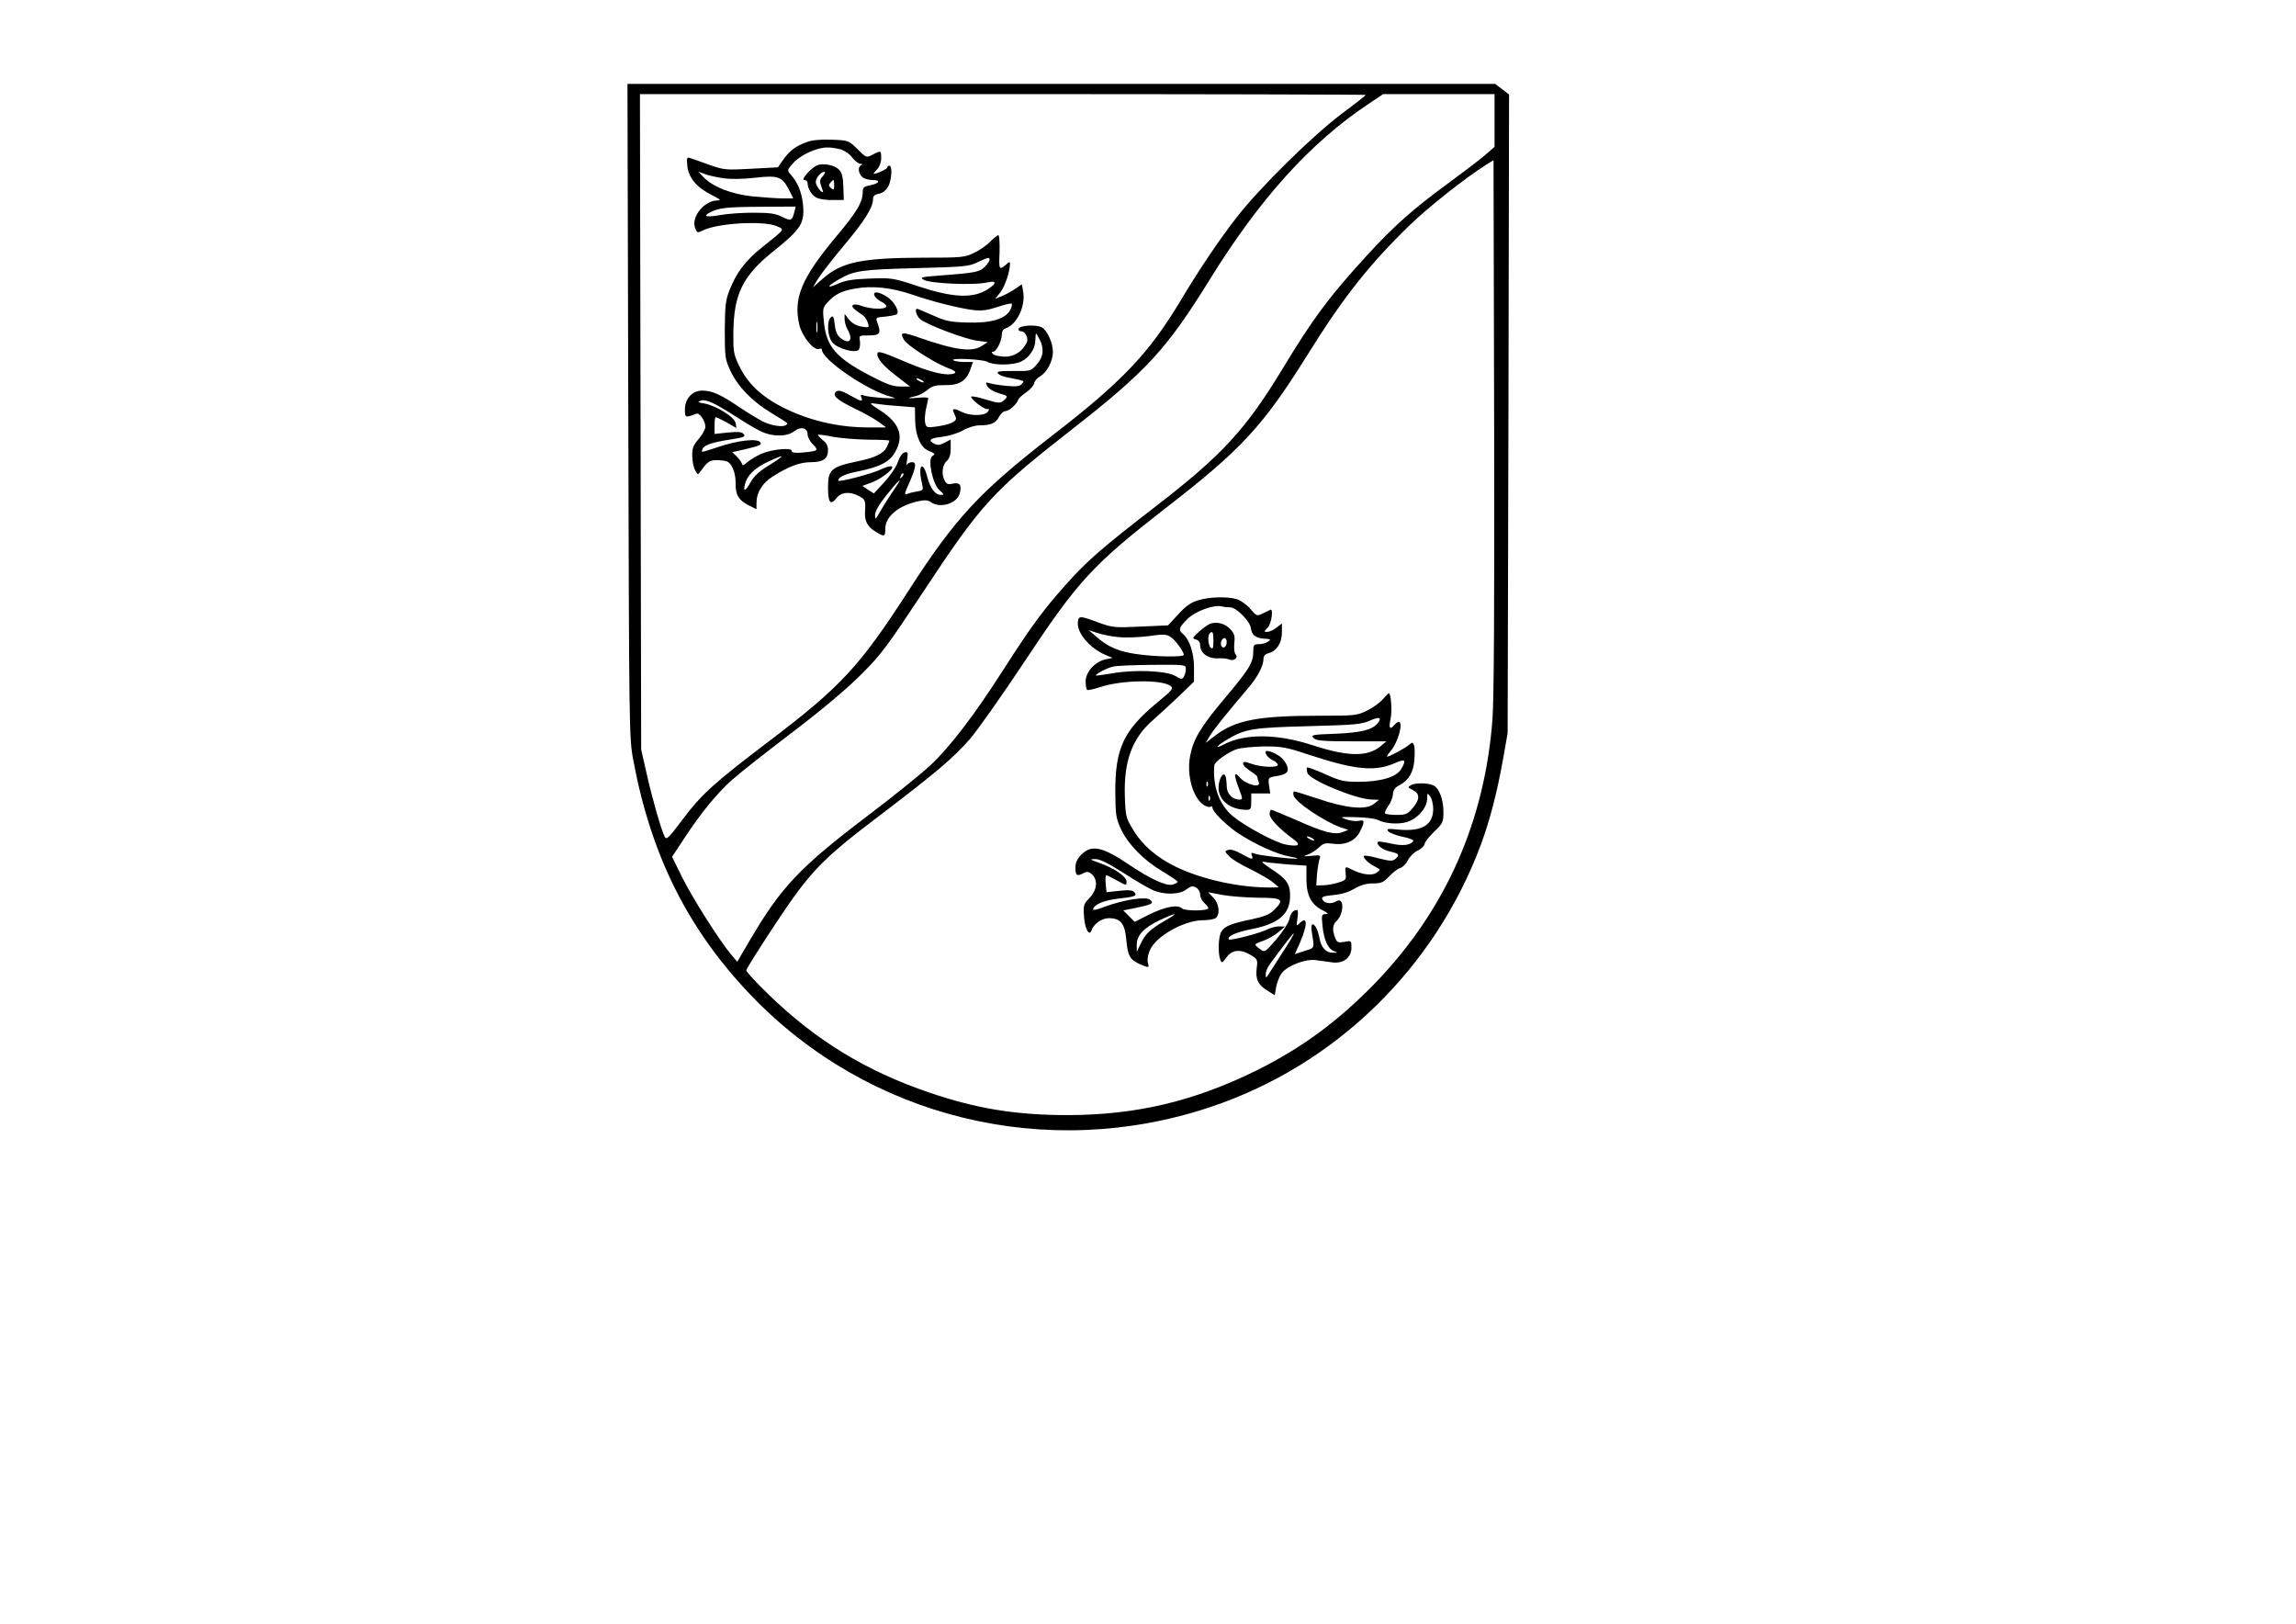
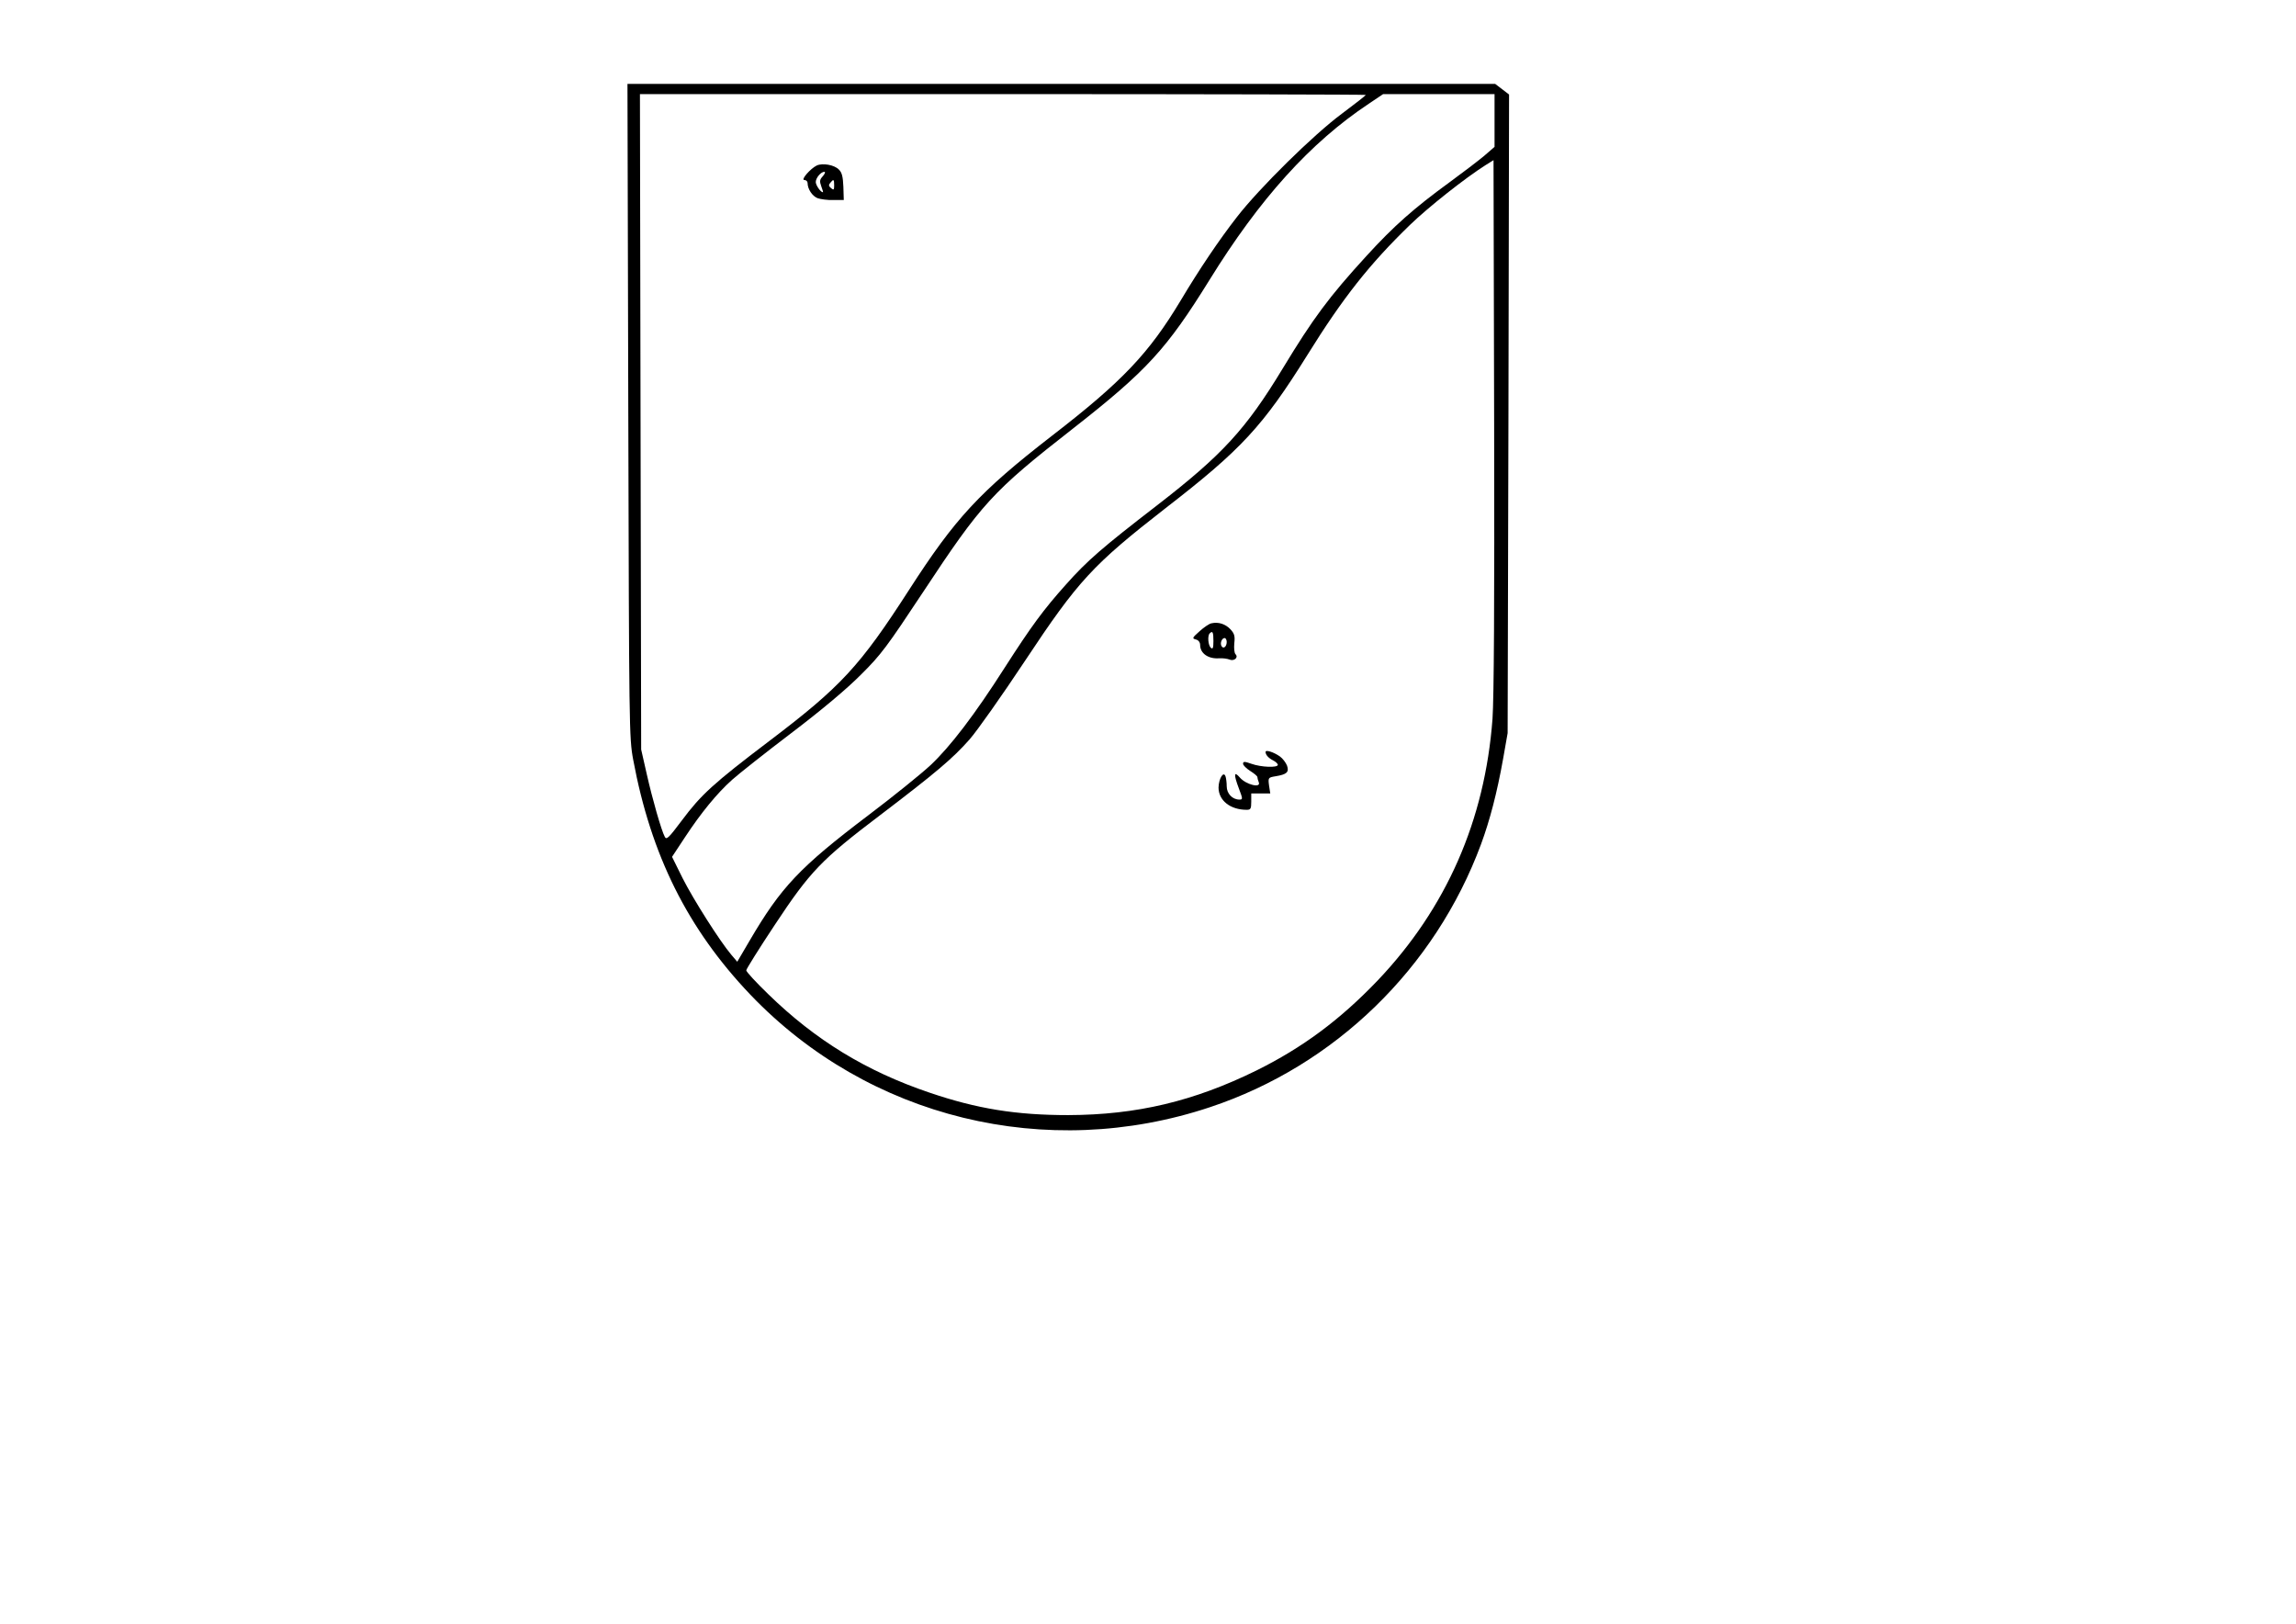
<svg xmlns="http://www.w3.org/2000/svg" version="1.0" width="297mm" height="210mm" viewBox="0 0 1123 794" preserveAspectRatio="xMidYMid meet">
  <g transform="translate(0,794) scale(0.1,-0.1)" fill="#000000" stroke="none">
    <path d="M3073 5933 c4 -1556 4 -1601 24 -1708 87 -467 266 -827 574 -1150 577 -603 1447 -816 2248 -549 610 203 1100 679 1325 1286 43 117 78 250 108 418 l22 125 4 1562 3 1561 -34 26 -34 26 -2122 0 -2122 0 4 -1597z m3607 1543 c0 -3 -53 -44 -117 -92 -138 -102 -404 -364 -513 -505 -88 -113 -183 -254 -275 -408 -155 -258 -285 -396 -630 -662 -355 -275 -473 -403 -699 -754 -241 -374 -333 -473 -684 -739 -273 -207 -333 -262 -427 -388 -63 -84 -75 -96 -83 -81 -17 31 -61 185 -89 309 l-27 119 -3 1603 -3 1602 1775 0 c976 0 1775 -2 1775 -4z m630 -125 l0 -129 -52 -45 c-29 -24 -105 -82 -168 -128 -173 -126 -273 -214 -407 -361 -183 -200 -260 -304 -408 -548 -181 -299 -296 -424 -617 -672 -267 -206 -340 -269 -444 -386 -111 -124 -169 -203 -300 -407 -146 -229 -266 -386 -363 -477 -44 -41 -180 -151 -303 -244 -337 -255 -428 -352 -581 -613 l-61 -104 -29 34 c-56 66 -186 271 -238 374 l-52 105 64 97 c77 117 156 214 230 280 30 27 160 130 289 228 149 113 275 219 342 287 97 96 127 137 301 400 289 438 340 494 737 804 359 281 456 387 665 724 246 398 494 673 780 863 l70 47 272 0 273 0 0 -129z m-10 -2926 c-37 -497 -226 -927 -563 -1281 -184 -192 -366 -327 -592 -439 -305 -150 -585 -217 -920 -218 -256 0 -447 31 -679 110 -310 105 -558 257 -788 481 -60 58 -108 110 -108 117 0 6 63 107 140 223 172 260 227 318 515 536 272 207 355 277 437 370 37 42 159 215 271 384 261 394 332 470 689 748 370 286 476 401 693 749 174 280 304 444 501 635 91 88 271 230 369 292 l40 25 3 -1291 c2 -873 -1 -1340 -8 -1441z" />
-     <path d="M3948 7246 c-56 -20 -86 -43 -116 -85 l-27 -39 -130 -7 c-125 -7 -134 -6 -205 19 -41 15 -84 30 -94 33 -17 6 -18 2 -14 -41 7 -57 47 -104 122 -141 39 -20 45 -25 25 -25 -64 0 -130 -81 -109 -135 9 -24 11 -25 37 -12 71 36 294 49 360 22 42 -18 48 -10 -68 -103 -83 -66 -126 -123 -161 -211 -19 -48 -22 -76 -23 -196 0 -131 2 -143 27 -197 36 -77 105 -149 197 -205 93 -57 86 -52 77 -60 -13 -14 -73 -5 -117 17 -24 13 -77 45 -117 72 -89 60 -130 78 -177 78 -49 0 -85 -39 -85 -92 0 -41 1 -42 56 -21 16 6 44 -36 44 -64 0 -12 -15 -39 -32 -59 -27 -31 -33 -45 -32 -83 0 -25 6 -57 14 -70 12 -24 13 -24 27 -5 33 46 44 54 77 54 19 0 42 -3 51 -6 25 -10 43 -55 43 -105 -1 -58 14 -84 62 -109 l40 -20 0 31 c0 50 28 96 78 128 78 50 134 71 189 71 60 0 83 17 83 60 0 19 -9 36 -27 49 -14 12 -24 23 -22 25 2 2 36 -2 74 -10 39 -7 116 -13 173 -14 56 0 102 -2 102 -5 0 -2 -5 -15 -11 -28 -16 -34 -56 -55 -146 -73 -128 -27 -143 -40 -143 -129 0 -73 12 -88 41 -51 24 30 64 34 109 11 32 -17 34 -21 31 -77 -3 -46 12 -74 52 -98 43 -27 47 -25 47 14 0 60 63 113 161 135 33 7 47 6 63 -5 46 -32 130 -5 141 46 9 40 -1 52 -35 45 -22 -5 -31 -2 -39 14 -17 31 -13 76 9 96 14 13 20 31 20 62 l0 44 -30 -16 c-23 -12 -35 -13 -50 -5 -33 18 -23 27 38 34 32 4 76 17 101 31 24 14 59 25 80 25 57 0 81 10 97 41 8 16 23 29 33 29 17 0 55 34 62 57 2 6 20 22 39 35 19 13 36 33 38 43 1 11 15 27 31 36 32 19 61 74 61 118 0 44 -28 106 -54 120 -28 15 -108 10 -114 -6 -2 -7 3 -13 12 -13 22 0 39 -36 27 -57 -23 -44 -62 -68 -107 -67 -25 1 -50 6 -56 12 -9 9 -9 12 0 12 15 0 42 53 42 84 0 15 7 27 18 30 56 18 100 111 86 182 l-6 34 -29 -20 c-15 -11 -44 -27 -64 -36 l-37 -15 26 33 c22 30 45 98 46 137 0 12 -3 12 -17 -1 -36 -31 -38 -28 -34 58 1 47 -1 84 -6 84 -5 0 -22 -14 -39 -31 -16 -17 -51 -42 -79 -55 -47 -23 -61 -24 -250 -24 -300 -1 -398 -21 -491 -103 l-48 -42 24 40 c13 22 69 94 124 160 102 121 146 190 146 230 0 17 8 24 30 28 19 4 34 17 45 36 17 34 20 101 5 101 -5 0 -10 -4 -10 -9 0 -7 -51 -31 -67 -31 -2 0 5 10 17 22 12 13 20 35 20 55 0 38 -1 38 -42 17 -30 -16 -31 -16 -74 27 -43 42 -44 43 -126 46 -54 2 -96 -2 -120 -11z m163 -36 c20 -6 45 -23 57 -40 13 -16 30 -30 40 -31 10 0 12 -3 5 -6 -18 -7 -16 -38 3 -57 8 -9 31 -16 50 -16 44 0 36 -17 -11 -26 -27 -5 -35 -11 -35 -28 0 -55 -26 -99 -137 -231 -164 -198 -204 -295 -173 -425 14 -56 71 -126 96 -116 8 3 14 1 14 -4 0 -48 224 -201 338 -230 31 -8 24 -9 -38 -6 -41 3 -84 8 -94 12 -16 6 -18 4 -13 -9 9 -23 0 -21 -52 8 -47 27 -66 31 -76 15 -11 -18 13 -37 98 -79 45 -21 97 -51 116 -65 l35 -26 -91 0 c-117 0 -235 23 -341 65 -153 62 -240 135 -290 243 -24 51 -26 68 -25 157 2 186 46 275 189 391 145 116 161 142 151 239 -6 56 -27 106 -59 141 -19 22 -19 22 12 57 33 38 114 76 165 76 17 1 46 -4 66 -9z m-576 -141 c39 -6 95 -5 158 2 113 13 133 6 167 -61 l20 -40 -52 0 c-29 0 -96 5 -148 10 -104 11 -195 47 -240 95 l-25 26 30 -11 c17 -7 57 -16 90 -21z m350 -166 c-10 -42 -17 -45 -60 -23 -32 16 -59 20 -140 20 -56 0 -127 -5 -159 -11 -68 -12 -91 -8 -56 11 44 24 81 28 254 29 l168 1 -7 -27z m955 -233 c0 -6 -11 -22 -24 -35 -25 -25 -45 -29 -216 -42 -95 -7 -103 -9 -82 -21 31 -18 231 -27 299 -15 42 8 50 8 46 -4 -3 -8 -24 -24 -47 -36 -69 -36 -163 -30 -321 22 -127 42 -133 43 -240 39 -86 -3 -121 -9 -158 -26 -57 -25 -53 -12 6 22 74 43 112 48 377 55 232 6 259 8 300 28 53 25 60 27 60 13z m-383 -169 c111 -38 233 -68 303 -77 42 -5 70 -1 119 15 35 12 66 19 69 16 4 -3 0 -18 -8 -33 -24 -42 -95 -63 -210 -59 -82 2 -105 7 -167 35 -39 17 -74 32 -77 32 -13 0 -5 -31 13 -49 25 -25 218 -99 281 -107 l51 -7 -28 -18 c-49 -33 -131 -21 -310 41 -82 29 -93 27 -72 -11 14 -26 138 -107 209 -136 42 -16 50 -23 37 -29 -38 -14 -117 5 -242 58 -104 45 -131 53 -133 41 -6 -23 27 -62 97 -115 l62 -48 -47 0 c-37 0 -67 11 -146 52 -169 88 -216 143 -228 262 -7 67 -6 72 19 99 34 38 69 55 133 66 83 15 178 5 275 -28z m-460 -183 c-2 -13 -4 -3 -4 22 0 25 2 35 4 23 2 -13 2 -33 0 -45z m1088 -38 c23 -45 19 -85 -14 -122 -29 -33 -31 -33 -115 -32 -68 0 -83 -2 -75 -12 6 -7 24 -15 40 -18 95 -19 91 -17 77 -33 -10 -12 -26 -14 -73 -10 -33 3 -71 9 -84 13 -21 6 -22 5 -12 -14 7 -13 30 -27 57 -35 43 -12 45 -14 29 -30 -21 -21 -26 -21 -102 2 -35 11 -63 15 -63 11 0 -13 60 -60 77 -60 13 0 13 -3 3 -15 -16 -19 -86 -19 -124 0 -35 18 -50 19 -43 3 3 -7 8 -20 12 -29 7 -19 -26 -35 -97 -45 -44 -6 -48 -4 -53 18 -3 13 -1 44 4 68 6 25 11 49 11 53 0 4 -24 5 -52 2 -53 -5 -56 -2 -6 9 14 3 39 17 55 30 23 19 39 23 85 23 69 -2 105 21 124 76 l13 37 -42 0 c-23 0 -47 4 -54 8 -20 13 141 6 166 -7 34 -19 130 -17 167 2 40 20 68 63 68 104 1 18 2 33 3 33 1 0 9 -13 18 -30z m-575 -200 c8 -5 11 -10 5 -10 -5 0 -17 5 -25 10 -8 5 -10 10 -5 10 6 0 17 -5 25 -10z m-914 -175 c49 -32 107 -66 129 -76 55 -25 125 -25 159 2 32 25 66 18 66 -15 0 -13 12 -35 26 -49 30 -30 26 -33 -53 -40 -34 -3 -51 0 -50 7 3 19 -96 10 -149 -13 -27 -12 -59 -32 -71 -43 -13 -12 -23 -16 -23 -9 0 6 -11 23 -24 36 l-24 24 74 17 c62 15 72 20 62 32 -16 19 -109 9 -206 -24 -85 -28 -83 -28 -76 -10 8 20 46 33 137 47 65 10 75 14 65 26 -9 11 -26 13 -78 8 l-65 -7 0 41 c0 23 2 41 6 41 4 0 28 -12 54 -26 l47 -27 -4 24 c-4 29 -96 86 -153 96 -31 5 -35 8 -20 13 27 10 64 -7 171 -75z m794 50 l85 -7 1 -62 c1 -73 26 -133 63 -149 36 -15 37 -17 21 -27 -24 -15 2 -139 35 -167 23 -20 24 -23 7 -23 -28 0 -52 32 -66 86 -22 87 -48 61 -27 -27 8 -36 7 -37 -23 -42 -17 -3 -39 -8 -48 -12 -16 -6 -15 0 6 46 36 82 41 109 17 109 -11 0 -22 -6 -25 -12 -3 -7 -3 4 1 25 5 34 3 39 -12 35 -11 -2 -24 -20 -33 -46 -8 -25 -37 -67 -66 -99 l-52 -56 -28 18 -28 19 49 18 c55 22 120 78 90 78 -10 0 -31 -7 -48 -15 -38 -20 -209 -65 -209 -55 0 17 33 33 102 46 102 21 150 46 176 93 45 79 22 142 -71 203 -52 33 -57 39 -32 35 17 -3 69 -9 115 -12z m-625 -288 c-51 -31 -76 -54 -94 -85 -24 -45 -38 -49 -27 -9 10 42 48 79 110 108 87 41 91 36 11 -14z m646 -60 c-10 -9 -11 -8 -5 6 3 10 9 15 12 12 3 -3 0 -11 -7 -18z m-17 -29 c-4 -7 -21 -32 -37 -56 -16 -24 -40 -62 -53 -85 -22 -39 -24 -40 -24 -15 0 17 19 51 56 97 52 65 76 89 58 59z" />
-     <path d="M3995 7131 c-31 -15 -80 -71 -61 -71 9 0 16 -7 16 -15 0 -29 23 -64 49 -74 14 -5 49 -10 77 -9 l51 0 -2 65 c-2 49 -7 70 -22 84 -22 23 -79 33 -108 20z m30 -52 c-16 -17 -17 -25 -8 -50 6 -16 10 -29 8 -29 -11 0 -35 34 -35 50 0 20 25 50 42 50 6 0 3 -9 -7 -21z m55 -45 c0 -22 -2 -25 -15 -14 -12 10 -13 16 -4 26 16 20 19 18 19 -12z" />
-     <path d="M4277 6495 c3 -9 19 -23 35 -31 16 -8 26 -19 23 -24 -9 -14 -74 -12 -120 4 -44 16 -62 3 -29 -21 11 -8 26 -19 36 -26 9 -7 19 -23 23 -36 7 -23 6 -24 -31 -18 -24 4 -46 16 -61 34 l-22 28 0 -25 c0 -14 6 -36 14 -50 30 -53 10 -78 -35 -42 -15 12 -24 33 -27 65 -5 39 -8 45 -19 36 -21 -18 -17 -92 6 -122 25 -32 117 -57 131 -36 5 8 7 26 5 42 -5 26 -5 27 44 27 54 0 61 10 41 63 -9 24 -8 25 40 29 27 3 52 8 56 12 13 13 -13 61 -46 83 -40 27 -73 31 -64 8z" />
-     <path d="M5858 5004 c-33 -10 -60 -29 -95 -68 l-50 -54 -134 -6 c-127 -6 -137 -5 -204 19 -94 35 -99 35 -103 3 -6 -53 58 -128 138 -162 l32 -13 -33 -7 c-52 -10 -99 -62 -99 -107 0 -21 3 -40 8 -43 4 -2 32 4 63 14 103 35 300 38 344 6 16 -12 10 -20 -69 -85 -161 -134 -201 -222 -201 -431 1 -114 3 -130 27 -183 36 -76 110 -152 202 -207 41 -25 76 -48 76 -52 0 -4 -11 -10 -25 -14 -31 -8 -109 28 -210 96 -133 90 -186 101 -236 51 -21 -22 -29 -39 -29 -65 0 -38 8 -43 41 -25 16 8 25 7 40 -7 30 -27 25 -77 -12 -115 -29 -30 -31 -36 -27 -91 4 -59 25 -98 36 -69 11 33 51 61 85 61 58 0 79 -26 86 -107 7 -78 18 -97 69 -119 44 -18 43 -18 36 10 -3 13 1 39 10 59 28 68 168 147 260 147 29 0 57 5 64 12 21 21 14 70 -13 98 l-26 27 68 -13 c37 -7 116 -13 176 -14 120 0 131 -8 79 -60 -21 -21 -48 -32 -108 -45 -102 -21 -131 -33 -149 -59 -16 -22 -19 -107 -6 -140 7 -17 9 -16 30 12 27 39 69 42 120 11 31 -19 33 -23 28 -61 -7 -55 5 -83 50 -111 l38 -24 7 41 c4 22 16 52 26 66 27 37 117 72 167 65 22 -3 58 -8 80 -11 55 -8 95 23 95 72 0 34 0 35 -35 28 -31 -5 -36 -3 -45 21 -15 39 -12 65 9 83 21 19 34 71 22 91 -7 10 -13 11 -30 1 -25 -13 -57 -6 -64 14 -4 10 10 15 54 19 38 3 75 14 103 31 31 18 59 26 91 26 41 0 52 5 79 34 17 18 41 37 54 41 13 4 30 21 38 38 9 18 30 39 47 47 18 8 34 23 35 34 2 10 24 37 48 60 41 40 44 46 44 95 0 61 -20 115 -48 130 -25 13 -92 14 -112 1 -8 -5 -12 -10 -10 -12 3 -2 14 -8 25 -14 30 -17 29 -45 -4 -84 -26 -31 -34 -35 -79 -35 -28 0 -53 3 -57 7 -4 3 3 19 14 35 12 16 23 42 24 58 1 21 10 34 31 45 46 23 69 63 74 124 2 31 2 63 -2 72 -6 15 -8 15 -24 2 -17 -16 -96 -58 -107 -58 -4 0 5 14 19 30 35 42 61 140 37 140 -5 0 -14 -7 -21 -15 -22 -26 -28 -16 -19 27 9 37 3 128 -8 128 -2 0 -15 -13 -29 -29 -13 -16 -48 -41 -76 -55 -50 -25 -59 -26 -232 -26 -301 0 -413 -21 -512 -97 l-47 -36 19 32 c18 31 81 109 186 233 49 56 78 112 78 147 0 14 9 23 25 27 39 10 65 50 65 101 l0 44 -26 -20 c-15 -12 -35 -21 -45 -21 -18 0 -18 1 1 20 19 19 30 97 13 88 -5 -2 -21 -10 -37 -18 -28 -14 -30 -13 -61 23 -18 21 -48 42 -66 47 -48 14 -136 11 -191 -6z m160 -34 c29 0 96 -68 100 -101 4 -34 24 -50 66 -52 31 -2 34 -4 19 -14 -9 -7 -29 -13 -45 -13 -25 0 -28 -3 -28 -36 0 -54 -20 -87 -140 -229 -118 -140 -154 -201 -169 -282 -18 -94 14 -207 69 -241 11 -7 25 -10 30 -7 6 4 10 2 10 -4 0 -19 63 -82 122 -123 84 -56 194 -106 258 -117 30 -5 44 -9 30 -10 -36 -1 -182 16 -204 25 -16 6 -18 4 -13 -9 9 -23 0 -21 -52 8 -27 16 -51 23 -63 19 -19 -6 -19 -7 4 -31 12 -14 59 -42 103 -63 44 -22 94 -50 110 -64 l30 -25 -45 -1 c-150 0 -328 39 -456 100 -97 47 -167 107 -214 186 -32 53 -35 65 -38 154 -7 176 35 292 141 382 33 29 91 83 129 119 l68 66 0 69 c0 72 -22 136 -53 163 -25 20 -21 33 21 74 38 38 127 71 167 62 11 -3 30 -5 43 -5z m-551 -145 c33 -4 99 -2 148 4 76 11 90 10 111 -4 23 -15 64 -71 64 -87 0 -12 -137 -10 -227 3 -89 12 -143 35 -199 84 l-39 34 41 -14 c22 -7 67 -17 101 -20z m333 -157 c0 -13 -5 -30 -10 -38 -8 -13 -13 -12 -42 5 -43 25 -201 32 -310 12 -43 -7 -78 -12 -78 -10 0 8 55 37 83 43 17 5 105 8 195 9 162 1 162 1 162 -21z m938 -265 c-26 -32 -82 -46 -206 -51 -114 -4 -122 -6 -107 -21 13 -13 43 -16 186 -16 l170 0 -26 -22 c-64 -55 -161 -54 -335 3 -173 56 -329 58 -433 4 -52 -27 -37 -7 19 26 86 50 122 56 394 63 228 6 260 9 300 27 46 21 62 16 38 -13z m-341 -152 c230 -76 328 -86 427 -42 50 22 56 15 29 -30 -23 -39 -100 -62 -208 -62 -71 0 -90 4 -163 37 -46 21 -86 35 -89 33 -3 -3 -2 -15 2 -27 11 -35 241 -130 317 -130 l33 -1 -25 -20 c-37 -31 -135 -22 -273 25 -60 20 -112 36 -117 36 -4 0 -6 -9 -3 -20 8 -32 151 -128 231 -156 l37 -12 -28 -11 c-39 -15 -91 -2 -227 59 -63 27 -118 50 -122 50 -4 0 -8 -10 -8 -21 0 -22 47 -72 113 -120 43 -31 32 -41 -34 -29 -51 10 -194 86 -258 138 -66 54 -100 144 -92 249 1 17 64 63 108 79 22 7 81 13 135 14 87 0 110 -4 215 -39z m-490 -153 c-3 -8 -6 -5 -6 6 -1 11 2 17 5 13 3 -3 4 -12 1 -19z m1103 -113 c0 -79 -54 -112 -168 -102 -55 6 -62 4 -52 -8 7 -8 38 -20 71 -27 32 -6 55 -16 52 -20 -13 -22 -53 -26 -109 -13 -33 7 -61 11 -64 9 -12 -13 21 -40 59 -48 45 -10 49 -17 25 -37 -13 -11 -27 -10 -82 4 -36 10 -67 15 -70 12 -8 -8 19 -35 52 -52 29 -15 29 -16 10 -30 -21 -16 -70 -11 -118 13 -38 19 -38 19 -34 -18 3 -30 0 -33 -37 -44 -22 -7 -55 -13 -74 -13 l-33 -1 4 58 c3 31 9 65 13 74 6 16 2 17 -41 13 -41 -4 -44 -3 -20 5 16 5 41 21 56 35 23 22 32 24 72 19 60 -8 109 15 131 62 23 47 22 57 -7 50 -13 -3 -40 0 -61 7 -35 12 -33 13 48 11 46 -1 94 -7 105 -13 34 -18 96 -23 139 -12 53 14 103 69 103 114 1 30 1 31 15 13 8 -11 15 -38 15 -61z m-1093 43 c-3 -8 -6 -5 -6 6 -1 11 2 17 5 13 3 -3 4 -12 1 -19z m503 -188 c8 -5 11 -10 5 -10 -5 0 -17 5 -25 10 -8 5 -10 10 -5 10 6 0 17 -5 25 -10z m-929 -166 c57 -37 122 -75 144 -85 55 -26 135 -25 168 2 21 16 31 18 47 9 11 -6 20 -21 20 -34 0 -13 9 -31 20 -41 11 -10 20 -21 20 -26 0 -14 -114 -15 -129 -1 -21 20 -84 8 -164 -32 l-67 -34 -28 28 -28 28 60 12 c81 17 92 23 71 40 -20 17 -125 1 -219 -33 -47 -18 -63 -20 -59 -10 9 22 54 40 118 48 88 10 98 14 84 31 -9 11 -26 13 -74 8 l-63 -7 -4 42 c-2 22 -1 41 3 41 4 0 27 -12 53 -26 45 -25 46 -25 46 -5 0 25 -62 67 -135 92 -45 16 -47 18 -19 18 22 1 62 -19 135 -65z m807 39 l92 -6 0 -67 c0 -79 24 -124 80 -152 27 -14 30 -18 14 -18 -19 0 -21 -4 -16 -52 6 -70 26 -116 54 -128 23 -9 23 -9 -3 -9 -32 -1 -57 25 -65 70 -8 42 -22 69 -34 69 -5 0 -7 -13 -5 -30 15 -92 17 -84 -34 -100 l-48 -16 23 51 c41 93 41 141 -1 99 -14 -15 -15 -13 -9 25 4 23 3 41 -2 41 -19 0 -32 -16 -38 -46 -4 -17 -32 -61 -63 -97 -55 -64 -57 -65 -79 -49 -13 9 -24 20 -24 23 0 3 18 12 40 19 21 7 54 26 72 41 l33 28 -28 1 c-15 0 -40 -6 -56 -14 -33 -18 -183 -57 -190 -50 -13 13 33 35 103 49 139 26 196 74 196 164 0 59 -17 83 -94 133 -36 24 -51 37 -36 34 14 -3 67 -9 118 -13z m-598 -274 c-73 -42 -99 -66 -121 -114 l-19 -40 0 35 c0 46 35 84 114 121 80 38 95 37 26 -2z m573 -157 c-32 -50 -63 -99 -70 -109 -11 -17 -12 -17 -12 3 -1 12 9 35 22 52 69 94 112 149 115 147 2 -2 -23 -44 -55 -93z" />
+     <path d="M3995 7131 c-31 -15 -80 -71 -61 -71 9 0 16 -7 16 -15 0 -29 23 -64 49 -74 14 -5 49 -10 77 -9 l51 0 -2 65 c-2 49 -7 70 -22 84 -22 23 -79 33 -108 20z m30 -52 c-16 -17 -17 -25 -8 -50 6 -16 10 -29 8 -29 -11 0 -35 34 -35 50 0 20 25 50 42 50 6 0 3 -9 -7 -21z m55 -45 c0 -22 -2 -25 -15 -14 -12 10 -13 16 -4 26 16 20 19 18 19 -12" />
    <path d="M5925 4892 c-11 -2 -37 -20 -58 -39 -36 -32 -37 -35 -18 -40 13 -3 21 -14 21 -27 0 -41 40 -69 93 -65 18 1 40 -2 50 -6 23 -10 46 10 30 26 -6 6 -8 29 -6 53 4 35 1 47 -18 68 -25 27 -60 38 -94 30z m10 -86 c0 -34 -3 -42 -12 -34 -14 11 -18 60 -6 71 14 14 18 6 18 -37z m65 -5 c0 -23 -16 -36 -25 -21 -9 14 1 40 15 40 5 0 10 -9 10 -19z" />
    <path d="M6190 4263 c0 -14 14 -30 38 -42 12 -6 22 -16 22 -21 0 -15 -82 -12 -129 5 -34 12 -41 12 -41 0 0 -7 16 -23 35 -35 19 -12 35 -25 35 -30 0 -5 3 -16 7 -26 11 -29 -62 -11 -92 23 -30 35 -32 17 -5 -54 19 -50 19 -53 2 -53 -34 0 -62 29 -62 65 0 18 -3 41 -6 49 -10 27 -33 -12 -34 -55 0 -63 57 -109 138 -109 19 0 22 5 22 40 l0 40 46 0 47 0 -6 39 c-5 38 -4 39 32 45 55 9 67 20 56 52 -6 15 -21 35 -35 45 -30 21 -70 34 -70 22z" />
  </g>
</svg>